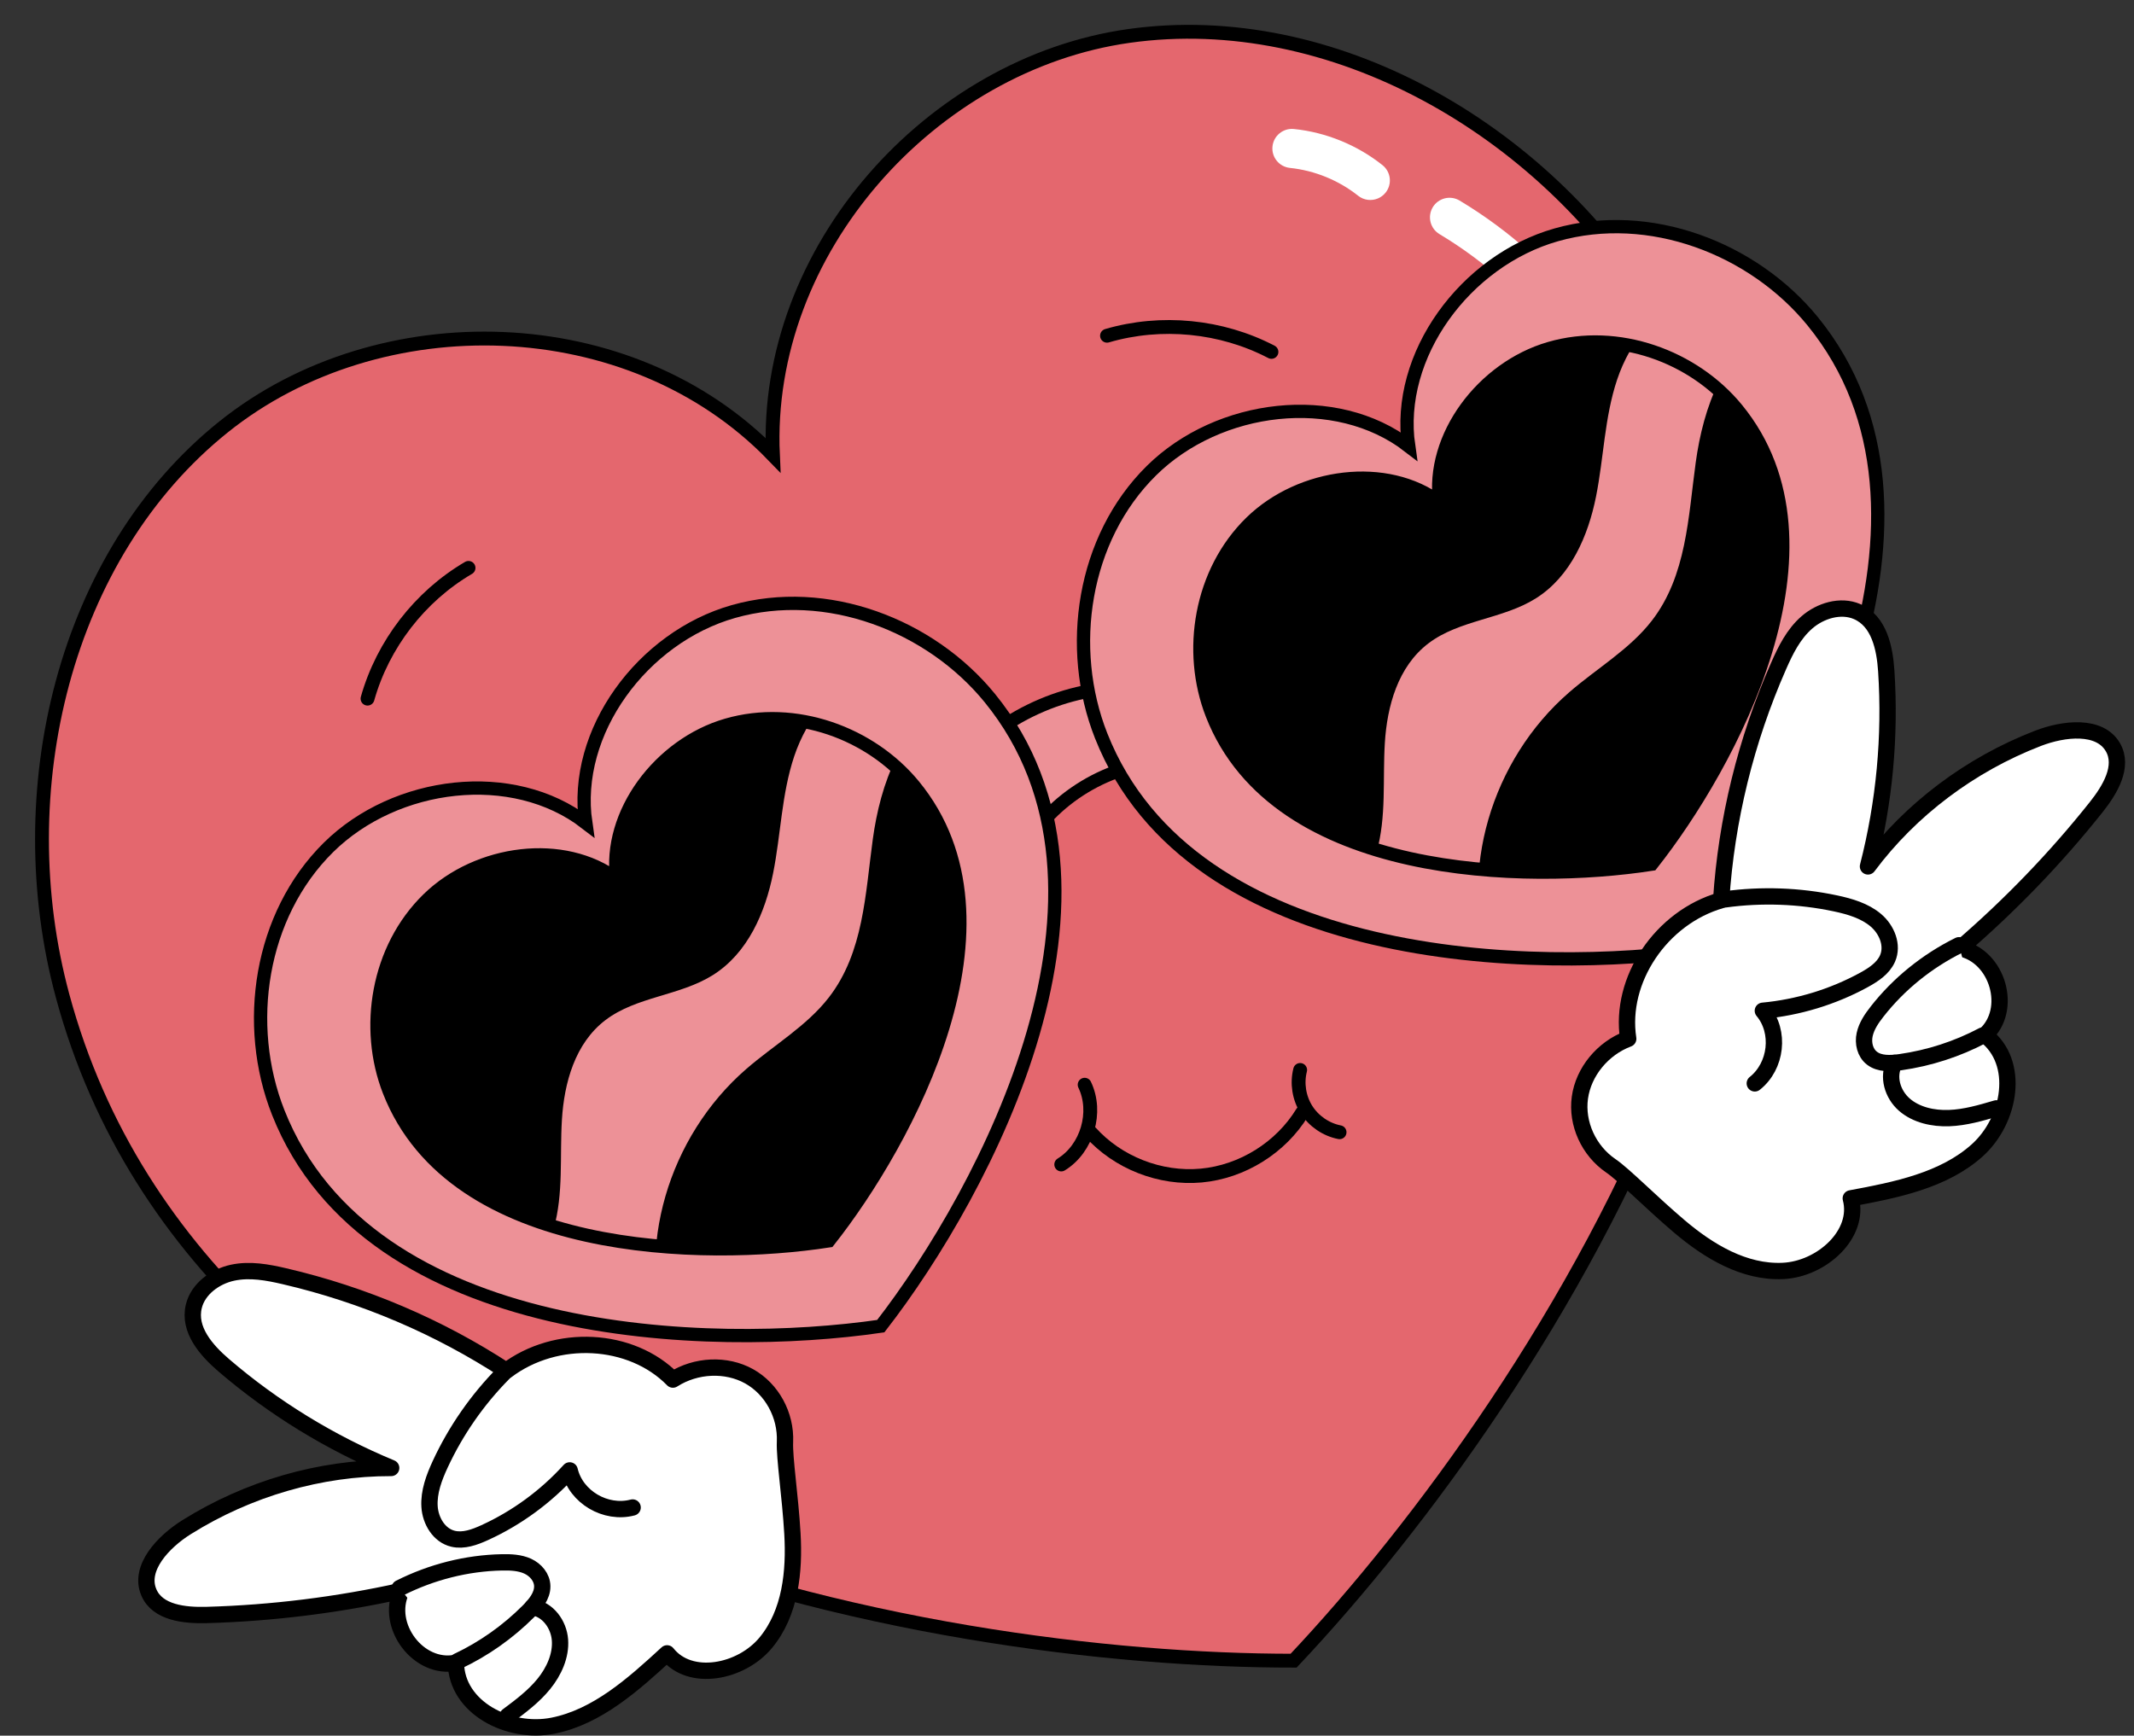
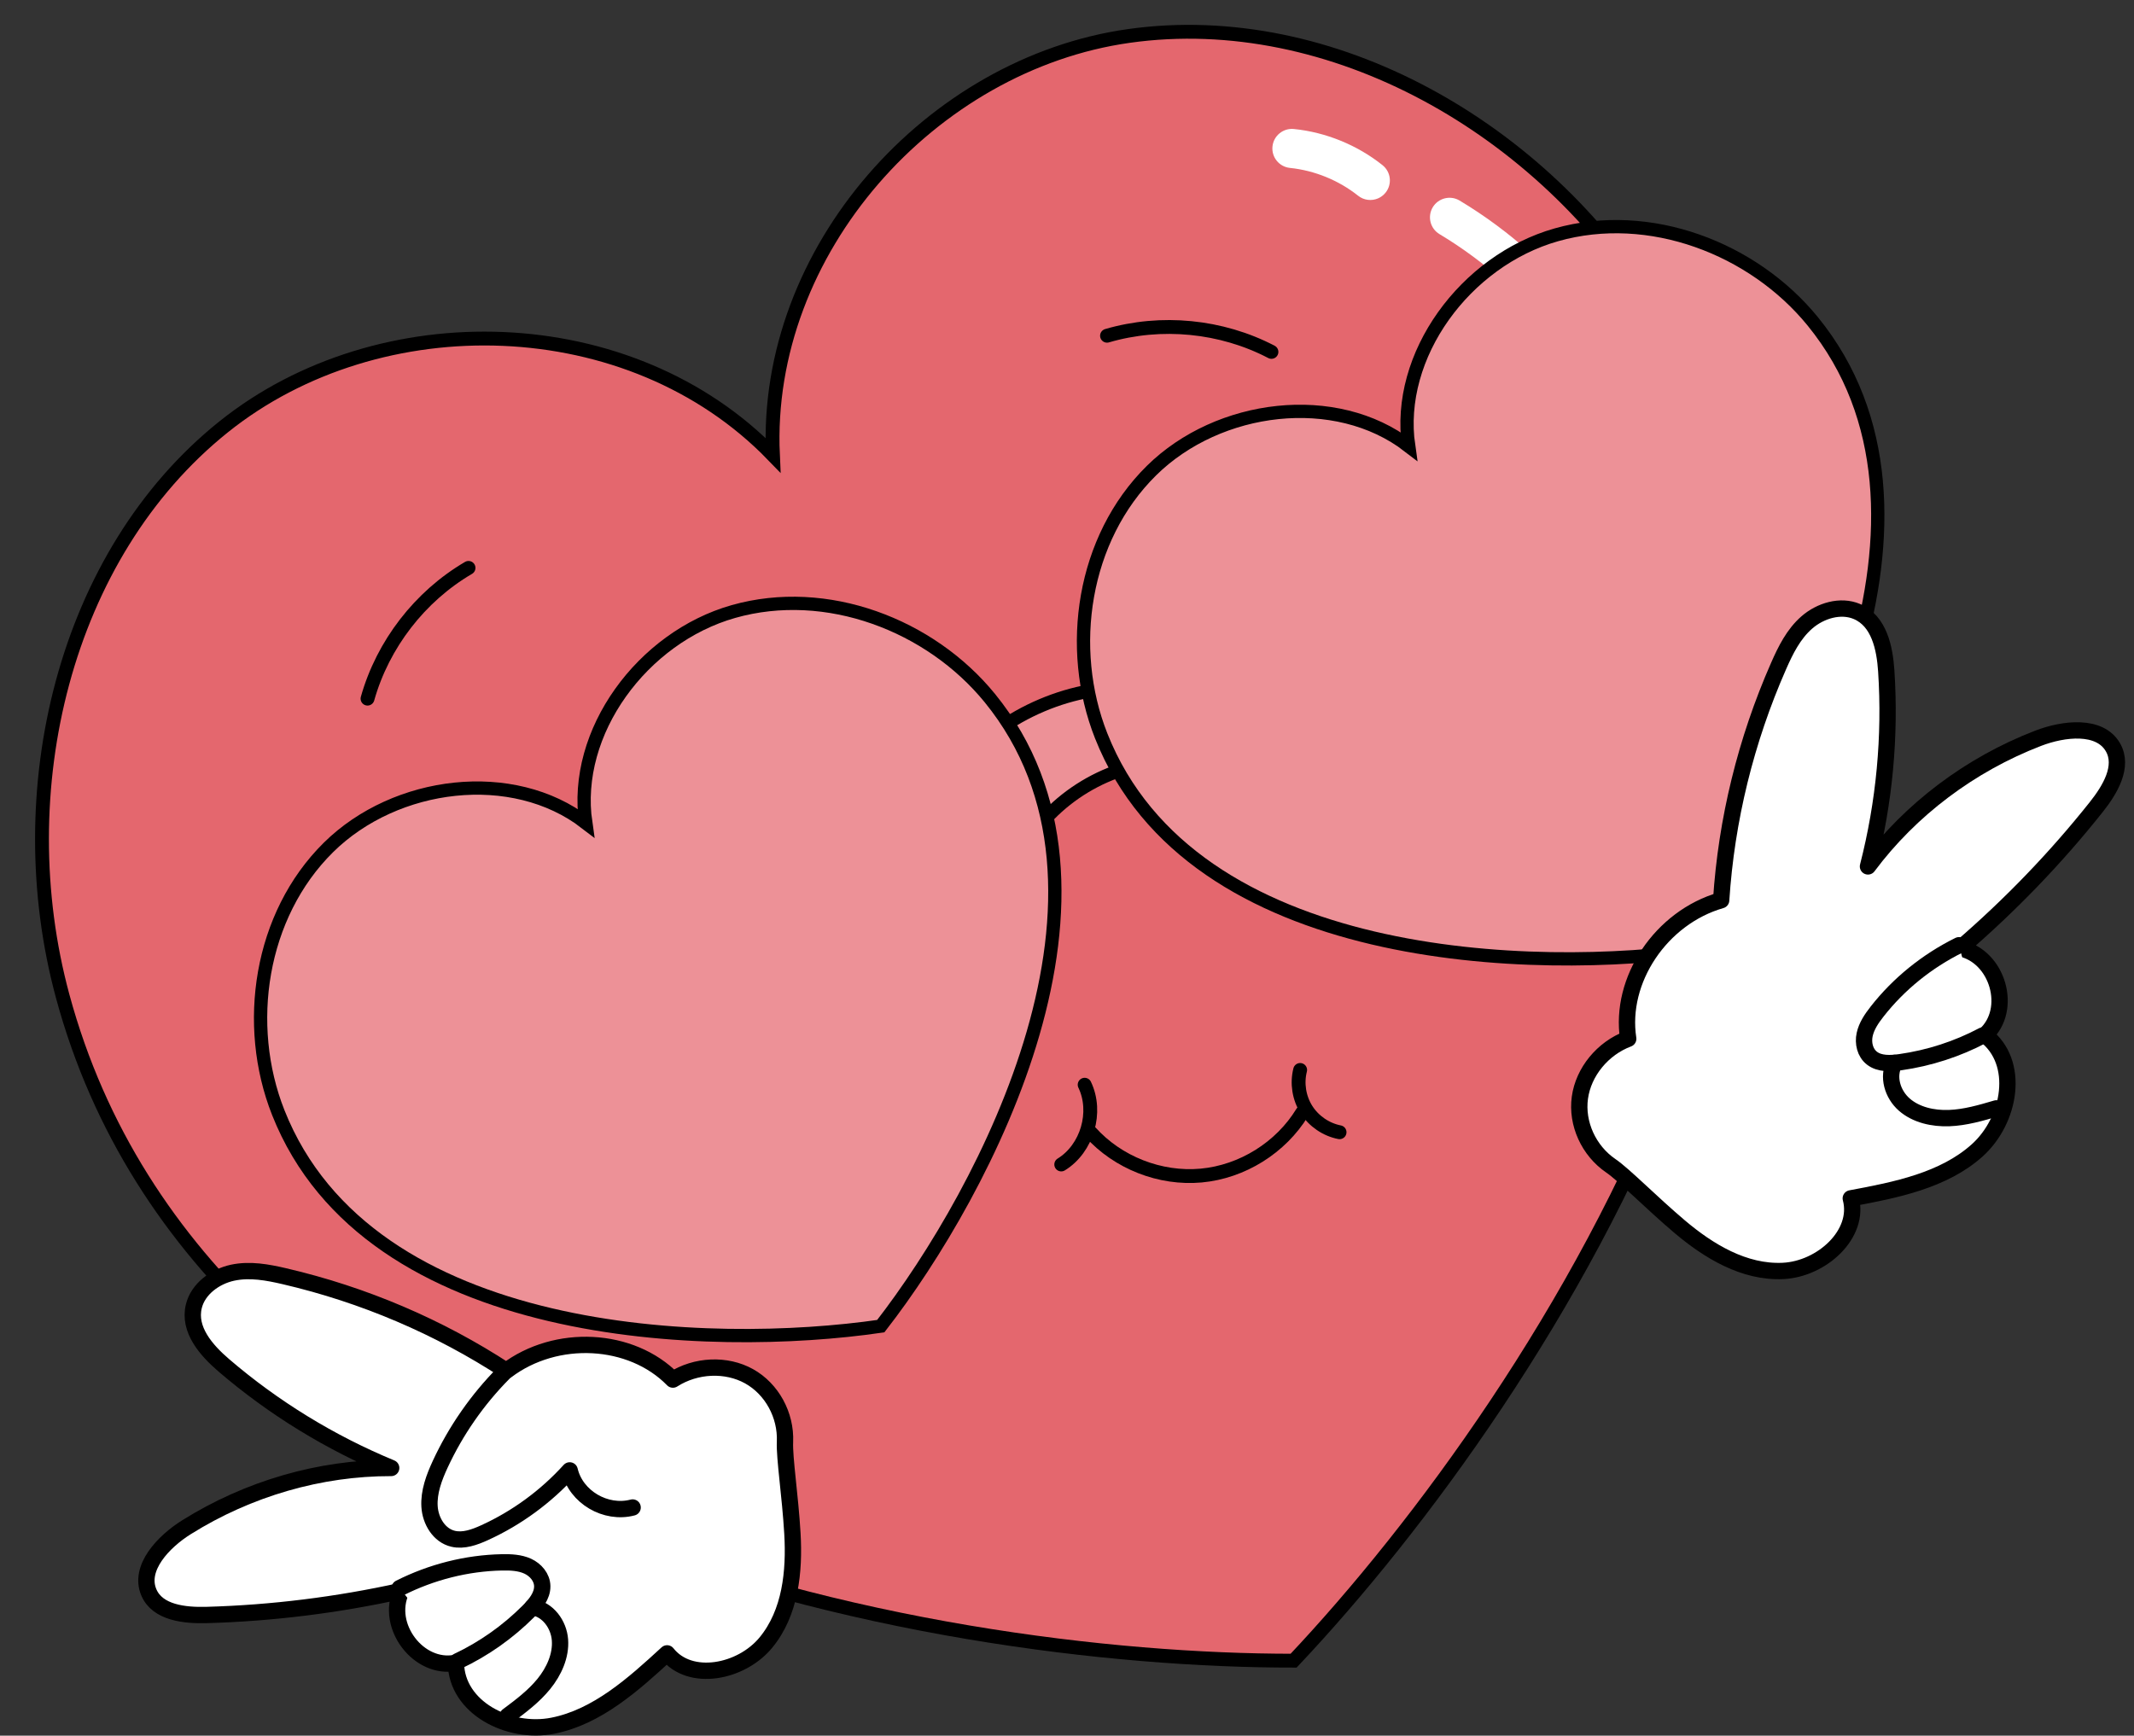
<svg xmlns="http://www.w3.org/2000/svg" xmlns:xlink="http://www.w3.org/1999/xlink" height="488.8" preserveAspectRatio="xMidYMid meet" version="1.0" viewBox="112.2 152.3 600.9 488.8" width="600.9" zoomAndPan="magnify">
  <rect x="112.2" y="152.3" width="600.9" height="488.8" fill="#333333" stroke="none" />
  <g>
    <g>
      <g id="change1_1">
        <path d="M129.84,432.82c-15.59-57.63,0.38-124.29,45.32-160.3c43.88-35.17,114.53-33.52,154.68,7.95 c-2.65-57.66,44.59-110.22,100.27-118.05c57.03-8.02,116.5,26.06,147.76,76.92c81.82,133.1-31.09,306.08-101.41,380.64 C373.97,620.05,170.63,583.64,129.84,432.82z" fill="#e4676e" stroke="#000" stroke-miterlimit="10" stroke-width="3.901" />
      </g>
      <g id="change2_4">
        <path d="M579.07,292.84c2.49-1.07,3.86-3.84,3.12-6.53c-8.9-32.13-30.39-60.38-58.99-77.53 c-2.61-1.56-5.99-0.72-7.56,1.89c-1.56,2.61-0.72,5.99,1.89,7.56c26.19,15.7,45.88,41.59,54.03,71.02 c0.81,2.93,3.85,4.65,6.78,3.84C578.6,293.02,578.84,292.94,579.07,292.84z" fill="#fff" />
      </g>
      <g id="change2_5">
        <path d="M500.24,208.17c0.8-0.35,1.53-0.89,2.12-1.62c1.9-2.38,1.51-5.84-0.87-7.74 c-7.08-5.65-15.94-9.27-24.94-10.18c-3.03-0.31-5.73,1.9-6.04,4.92c-0.31,3.03,1.9,5.73,4.92,6.04 c6.93,0.71,13.74,3.49,19.19,7.83C496.26,208.73,498.43,208.95,500.24,208.17z" fill="#fff" />
      </g>
      <path d="M470.22,251.4c-14.09-7.36-31.05-9.02-46.3-4.55" fill="none" stroke="#000" stroke-linecap="round" stroke-linejoin="round" stroke-miterlimit="10" stroke-width="3.901" />
      <g id="change3_2">
        <path d="M382.45,367.53c12.67-14.38,31.92-22.72,51.06-21.47c2.8,6.9,5.6,13.81,8.4,20.71 c-17.07,0.25-33.66,10.23-41.87,25.2C393.74,381.78,387.44,371.59,382.45,367.53z" fill="#ed9197" stroke="#000" stroke-miterlimit="10" stroke-width="3.738" />
      </g>
      <path d="M215.69,349.05c4.31-15.3,14.72-28.79,28.44-36.82" fill="none" stroke="#000" stroke-linecap="round" stroke-linejoin="round" stroke-miterlimit="10" stroke-width="3.901" />
      <g>
        <g id="change3_5">
          <path d="M390.92,348.89c-16.78-20.6-45.98-31.81-72.2-24.37c-25.61,7.26-45.33,33.93-41.59,59.51 c-20.51-15.8-53.51-11.76-72.43,6.91c-19.37,19.13-23.91,49.98-14.15,74.67c25.57,64.61,121.9,67.12,169.66,60.16 C389.74,487.71,434.83,402.81,390.92,348.89z" fill="#ed9197" stroke="#000" stroke-miterlimit="10" stroke-width="3.738" />
        </g>
        <g>
          <defs>
            <g id="change4_1">
-               <path d="M369.51,373.54c-12.12-14.77-33.42-22.64-52.69-17.04c-18.82,5.46-33.49,24.91-30.95,43.39 c-14.9-11.27-39.1-8.08-53.11,5.58c-14.35,13.99-17.93,36.35-10.97,54.13c18.2,46.53,88.75,47.57,123.79,42.15 C367.52,473.97,401.24,412.19,369.51,373.54z" id="a" />
-             </g>
+               </g>
          </defs>
          <use overflow="visible" xlink:actuate="onLoad" xlink:href="#a" xlink:show="embed" xlink:type="simple" />
          <clipPath id="b">
            <use overflow="visible" xlink:actuate="onLoad" xlink:href="#a" xlink:show="embed" xlink:type="simple" />
          </clipPath>
          <g id="change3_1">
            <path clip-path="url(#b)" d="M246.14,519.14c10.73-0.66,19.11-10.64,21.95-20.71 c2.84-10.07,1.7-20.51,2.34-30.81c0.63-10.3,3.65-21.52,12.29-28.07c8.71-6.61,20.88-6.8,30.17-12.62 c9.91-6.2,14.8-17.7,17-28.68s2.37-22.26,5.95-32.97c3.57-10.71,11.7-21.27,22.85-25.1c7.36,3.03,14.71,6.06,22.07,9.08 c-14.79,6.71-20.68,24.01-22.79,39.36c-2.11,15.34-2.56,31.9-12.37,44.57c-6.23,8.05-15.46,13.4-23.23,20.13 c-22.08,19.14-31.27,50.83-22.25,76.74C280.1,527.77,260.1,525.47,246.14,519.14z" fill="#ed9197" />
          </g>
          <use fill="none" overflow="visible" stroke="#000" stroke-miterlimit="10" stroke-width="3.738" xlink:actuate="onLoad" xlink:href="#a" xlink:show="embed" xlink:type="simple" />
        </g>
      </g>
      <g id="change3_3">
        <path d="M622.64,242.8c-16.78-20.6-45.98-31.81-72.2-24.37c-25.61,7.26-45.33,33.93-41.59,59.51 c-20.51-15.8-53.51-11.76-72.43,6.91c-19.37,19.13-23.91,49.98-14.15,74.67c25.57,64.61,121.9,67.12,169.66,60.16 C621.46,381.63,666.55,296.72,622.64,242.8z" fill="#ed9197" stroke="#000" stroke-miterlimit="10" stroke-width="3.738" />
      </g>
      <g>
        <defs>
          <g id="change4_2">
-             <path d="M601.23,267.46c-12.12-14.77-33.42-22.64-52.69-17.04c-18.82,5.46-33.49,24.91-30.95,43.39 c-14.9-11.27-39.1-8.08-53.11,5.58c-14.35,13.99-17.93,36.35-10.97,54.13c18.2,46.53,88.75,47.57,123.79,42.15 C599.24,367.89,632.96,306.11,601.23,267.46z" id="c" />
-           </g>
+             </g>
        </defs>
        <use overflow="visible" xlink:actuate="onLoad" xlink:href="#c" xlink:show="embed" xlink:type="simple" />
        <clipPath id="d">
          <use overflow="visible" xlink:actuate="onLoad" xlink:href="#c" xlink:show="embed" xlink:type="simple" />
        </clipPath>
        <g id="change3_4">
-           <path clip-path="url(#d)" d="M477.86,413.06c10.73-0.66,19.11-10.64,21.95-20.71 c2.84-10.07,1.7-20.51,2.34-30.81c0.63-10.3,3.65-21.52,12.29-28.07c8.71-6.61,20.88-6.8,30.17-12.62 c9.91-6.2,14.8-17.7,17-28.68s2.37-22.26,5.95-32.97c3.57-10.71,11.7-21.27,22.85-25.1c7.36,3.03,14.71,6.06,22.07,9.08 c-14.79,6.71-20.68,24.01-22.79,39.36c-2.11,15.34-2.56,31.9-12.37,44.57c-6.23,8.05-15.46,13.4-23.23,20.13 c-22.08,19.14-31.27,50.83-22.25,76.74C511.82,421.69,491.83,419.38,477.86,413.06z" fill="#ed9197" />
-         </g>
+           </g>
        <use fill="none" overflow="visible" stroke="#000" stroke-miterlimit="10" stroke-width="3.738" xlink:actuate="onLoad" xlink:href="#c" xlink:show="embed" xlink:type="simple" />
      </g>
      <g stroke="#000" stroke-linecap="round" stroke-linejoin="round" stroke-miterlimit="10" stroke-width="4.596">
        <g id="change2_6">
          <path d="M565.78,480.61c-6.24-4.26-9.71-11.91-8.71-19.18c1-7.28,6.42-13.89,13.61-16.59 c-2.56-16.57,9.25-34.17,26.17-39.02c1.46-22.6,6.95-44.99,16.16-65.93c1.97-4.49,4.21-9.04,7.99-12.32 c3.78-3.29,9.47-5.03,14.1-3.05c6.22,2.66,7.81,10.24,8.24,16.72c1.21,18.44-0.53,37.07-5.15,55.06 c11.94-16.02,28.78-28.71,47.9-36.08c7.23-2.79,17.36-3.94,21.08,2.53c3.1,5.39-0.8,11.94-4.73,16.87 c-11.41,14.35-24.25,27.67-38.29,39.74c10.64,2.21,14.96,17.29,7,24.44c10.03,7.67,7.22,24-2.21,32.47 c-9.43,8.47-22.88,11.16-35.59,13.51c2.67,10.06-8.18,19.93-19.1,20.44c-10.93,0.51-20.92-5.57-29.06-12.45 C577.05,490.88,569.53,483.16,565.78,480.61z" fill="#fff" />
        </g>
        <g id="change2_7">
-           <path d="M597.9,405.59c10.35-1.42,20.95-1.04,31.13,1.12c4.09,0.87,8.26,2.1,11.38,4.75 c3.12,2.65,4.91,7.07,3.29,10.77c-1.21,2.76-3.97,4.58-6.7,6.07c-8.7,4.75-18.45,7.72-28.41,8.65 c4.95,5.91,3.88,15.57-2.27,20.45" fill="#fff" />
-         </g>
+           </g>
        <g id="change2_8">
          <path d="M663.82,418.5c-9.03,4.47-16.98,10.91-23.06,18.68c-1.54,1.96-2.98,4.08-3.5,6.47s0.08,5.13,2.06,6.66 c2.15,1.66,5.24,1.51,7.99,1.12c8.13-1.15,16.05-3.72,23.24-7.53" fill="#fff" />
        </g>
        <path d="M645.67,451.63c-2.08,3.85-0.58,8.84,2.75,11.75c3.33,2.91,8.09,3.97,12.63,3.8 c4.54-0.17,8.95-1.46,13.29-2.74" fill="none" />
      </g>
      <g stroke="#000" stroke-linecap="round" stroke-linejoin="round" stroke-miterlimit="10" stroke-width="4.596">
        <g id="change2_1">
          <path d="M333.24,558.36c0.33-7.55-3.7-14.91-10.12-18.48c-6.42-3.57-14.96-3.2-21.44,0.94 c-11.72-11.98-32.89-13.1-46.91-2.47c-18.95-12.39-40.16-21.44-62.44-26.63c-4.77-1.11-9.76-2.05-14.65-1 c-4.89,1.05-9.71,4.55-10.9,9.45c-1.61,6.57,3.5,12.39,8.43,16.62c14.02,12.03,29.97,21.82,47.14,28.92 c-19.98-0.06-40.24,5.8-57.61,16.67c-6.57,4.11-13.57,11.53-10.62,18.39c2.45,5.71,10.03,6.52,16.34,6.34 c18.33-0.52,36.69-2.8,54.76-6.79c-4.62,9.84,4.86,22.34,15.36,20.26c0.12,12.62,14.87,20.18,27.3,17.71 c12.44-2.46,22.66-11.61,32.16-20.37c6.45,8.17,20.85,5.41,27.81-3.02c6.96-8.44,8.1-20.08,7.48-30.72 S333.04,562.89,333.24,558.36z" fill="#fff" />
        </g>
        <g id="change2_2">
          <path d="M253.96,539.04c-7.35,7.43-13.4,16.14-17.78,25.57c-1.76,3.79-3.28,7.87-3.03,11.95s2.71,8.17,6.64,9.09 c2.93,0.69,6.05-0.43,8.87-1.72c9.02-4.11,17.25-10.13,23.96-17.54c1.75,7.51,10.13,12.45,17.72,10.45" fill="#fff" />
        </g>
        <g id="change2_3">
          <path d="M224.74,599.53c8.99-4.54,18.92-7.04,28.78-7.24c2.49-0.05,5.05,0.06,7.28,1.08 c2.22,1.02,4.06,3.14,4.09,5.64c0.04,2.71-1.93,5.1-3.89,7.07c-5.8,5.81-12.6,10.61-19.97,14.08" fill="#fff" />
        </g>
        <path d="M262.13,604.89c4.33,0.65,7.42,4.84,7.75,9.25c0.33,4.41-1.68,8.86-4.54,12.38s-6.54,6.28-10.17,8.99" fill="none" />
      </g>
    </g>
    <path d="M419.21,471.1c7.74,8.64,19.68,13.32,31.23,12.26s22.43-7.86,28.46-17.76" fill="none" stroke="#000" stroke-linecap="round" stroke-linejoin="round" stroke-miterlimit="10" stroke-width="3.901" />
    <path d="M417.62,457.78c3.7,7.7,0.69,17.98-6.59,22.46" fill="none" stroke="#000" stroke-linecap="round" stroke-linejoin="round" stroke-miterlimit="10" stroke-width="3.901" />
    <path d="M478.3,453.62c-0.96,3.75-0.3,7.89,1.77,11.16c2.07,3.27,5.53,5.64,9.33,6.38" fill="none" stroke="#000" stroke-linecap="round" stroke-linejoin="round" stroke-miterlimit="10" stroke-width="3.901" />
  </g>
</svg>